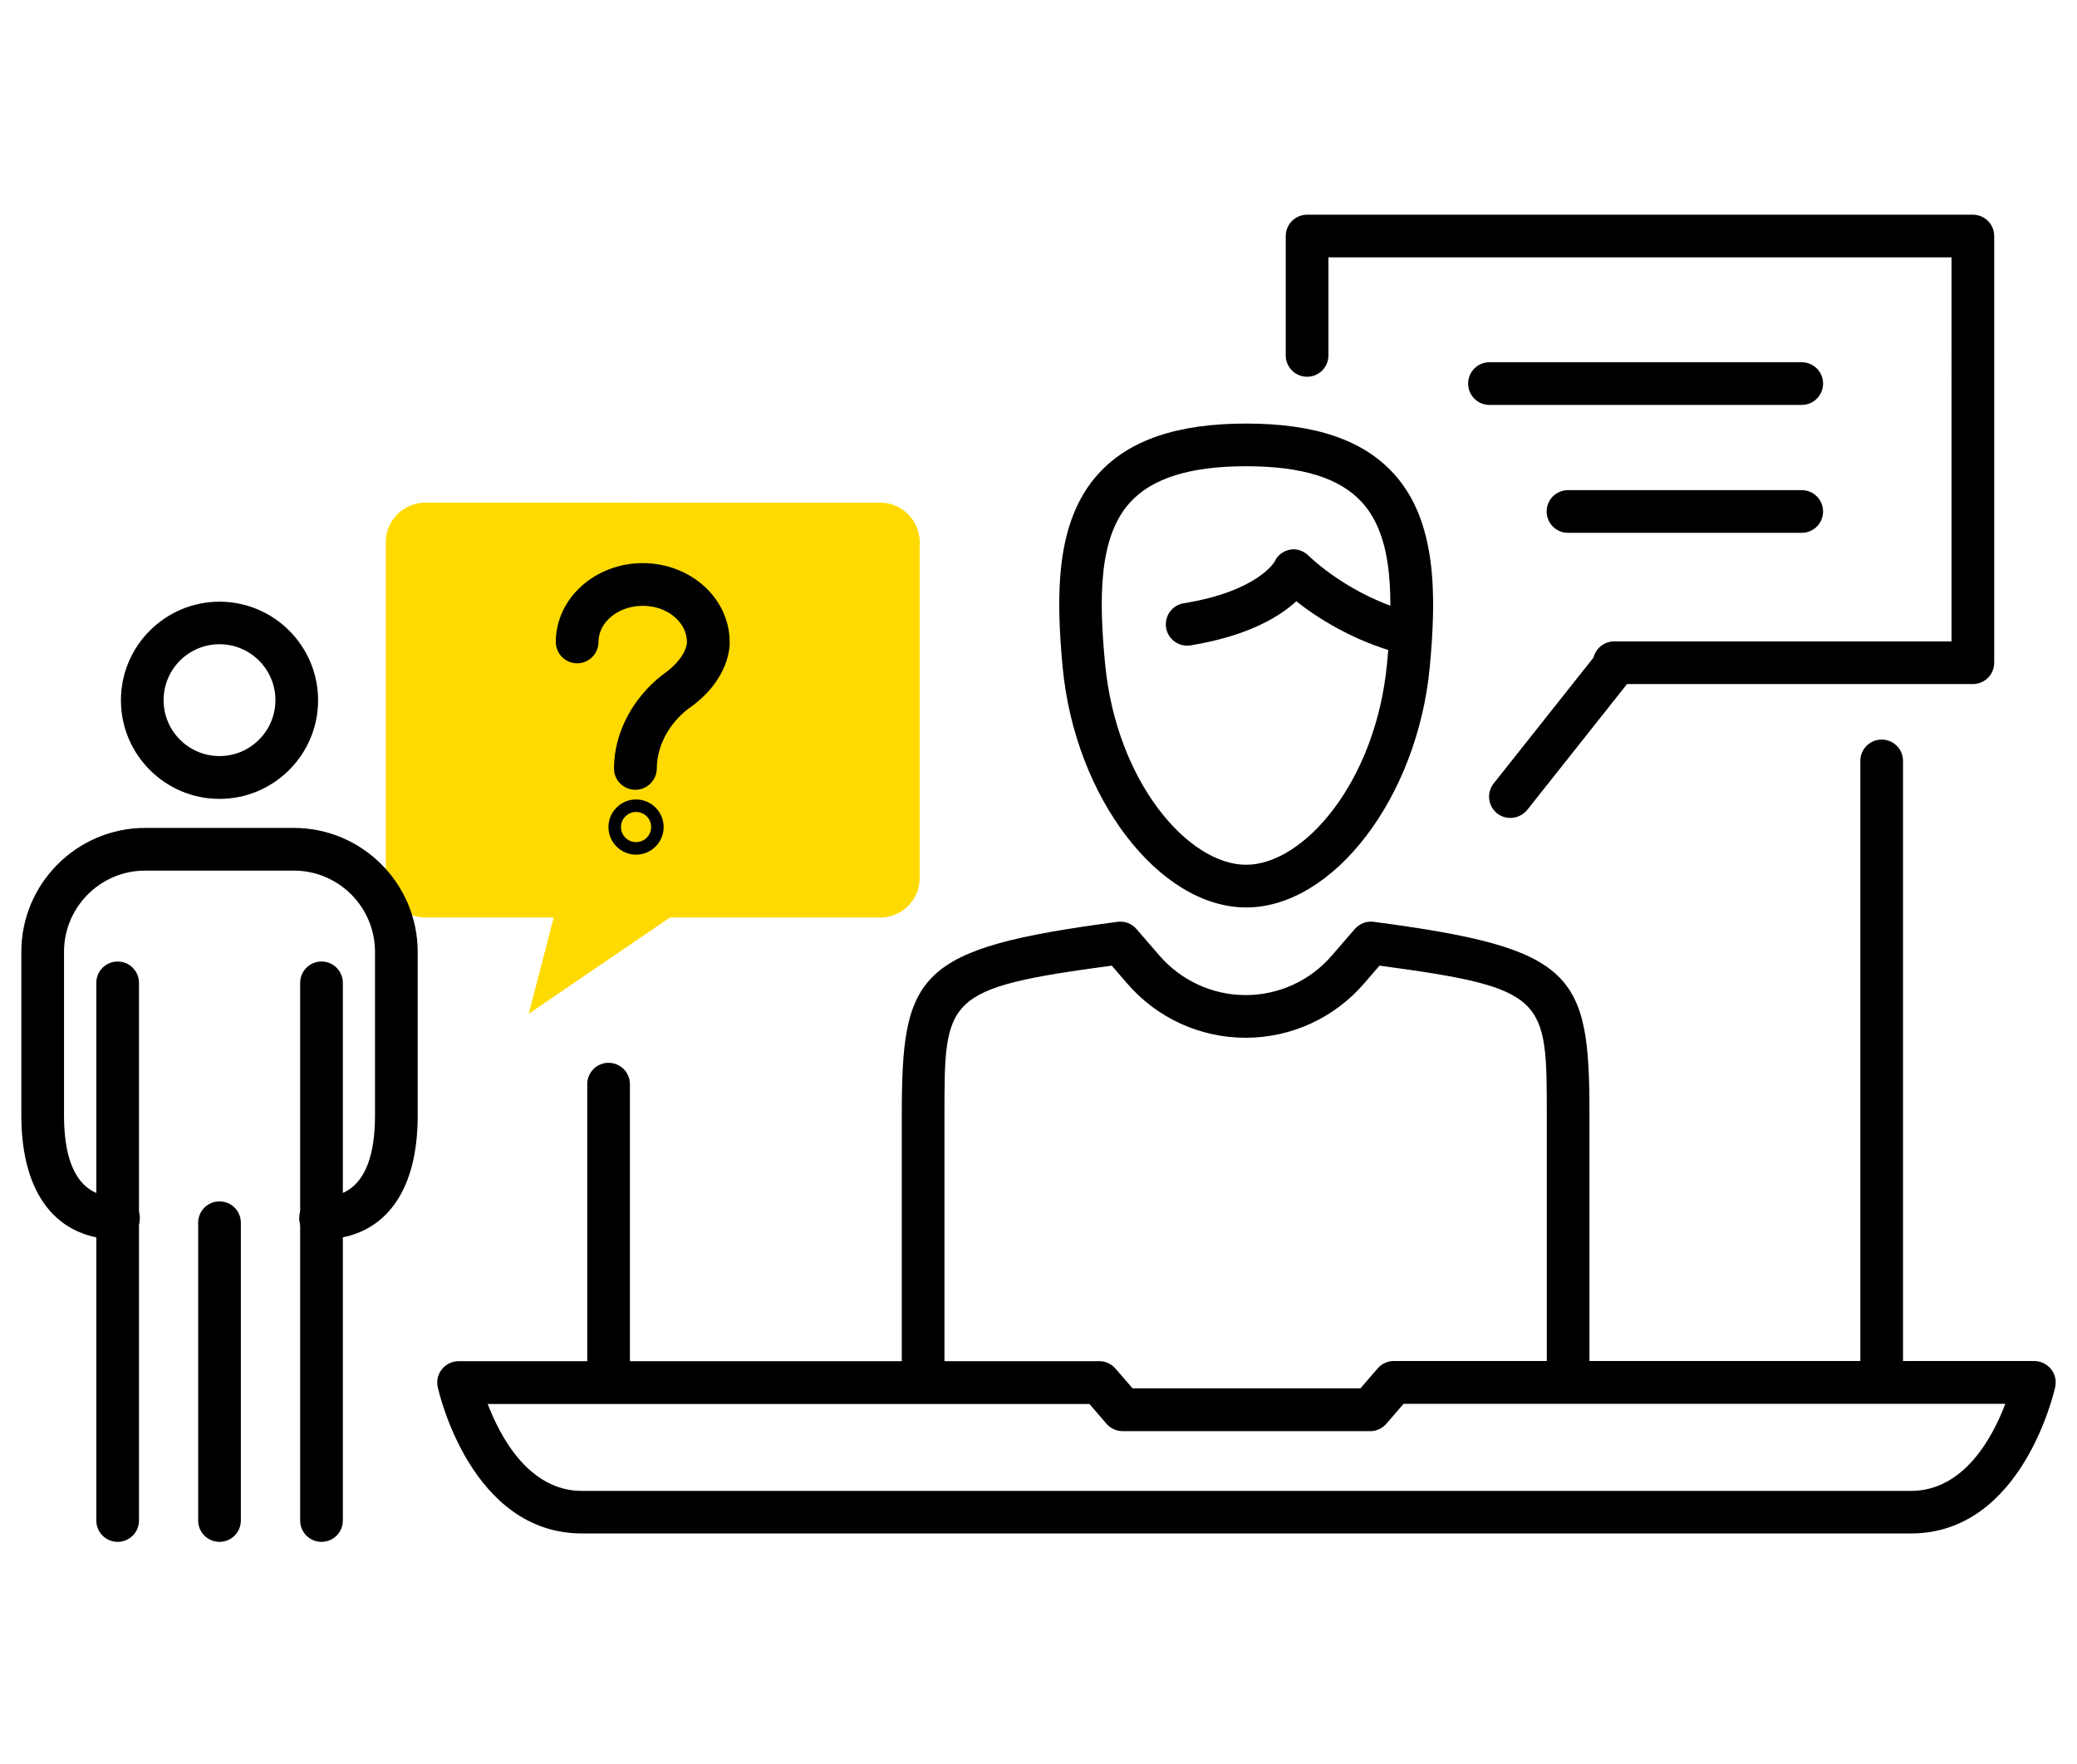
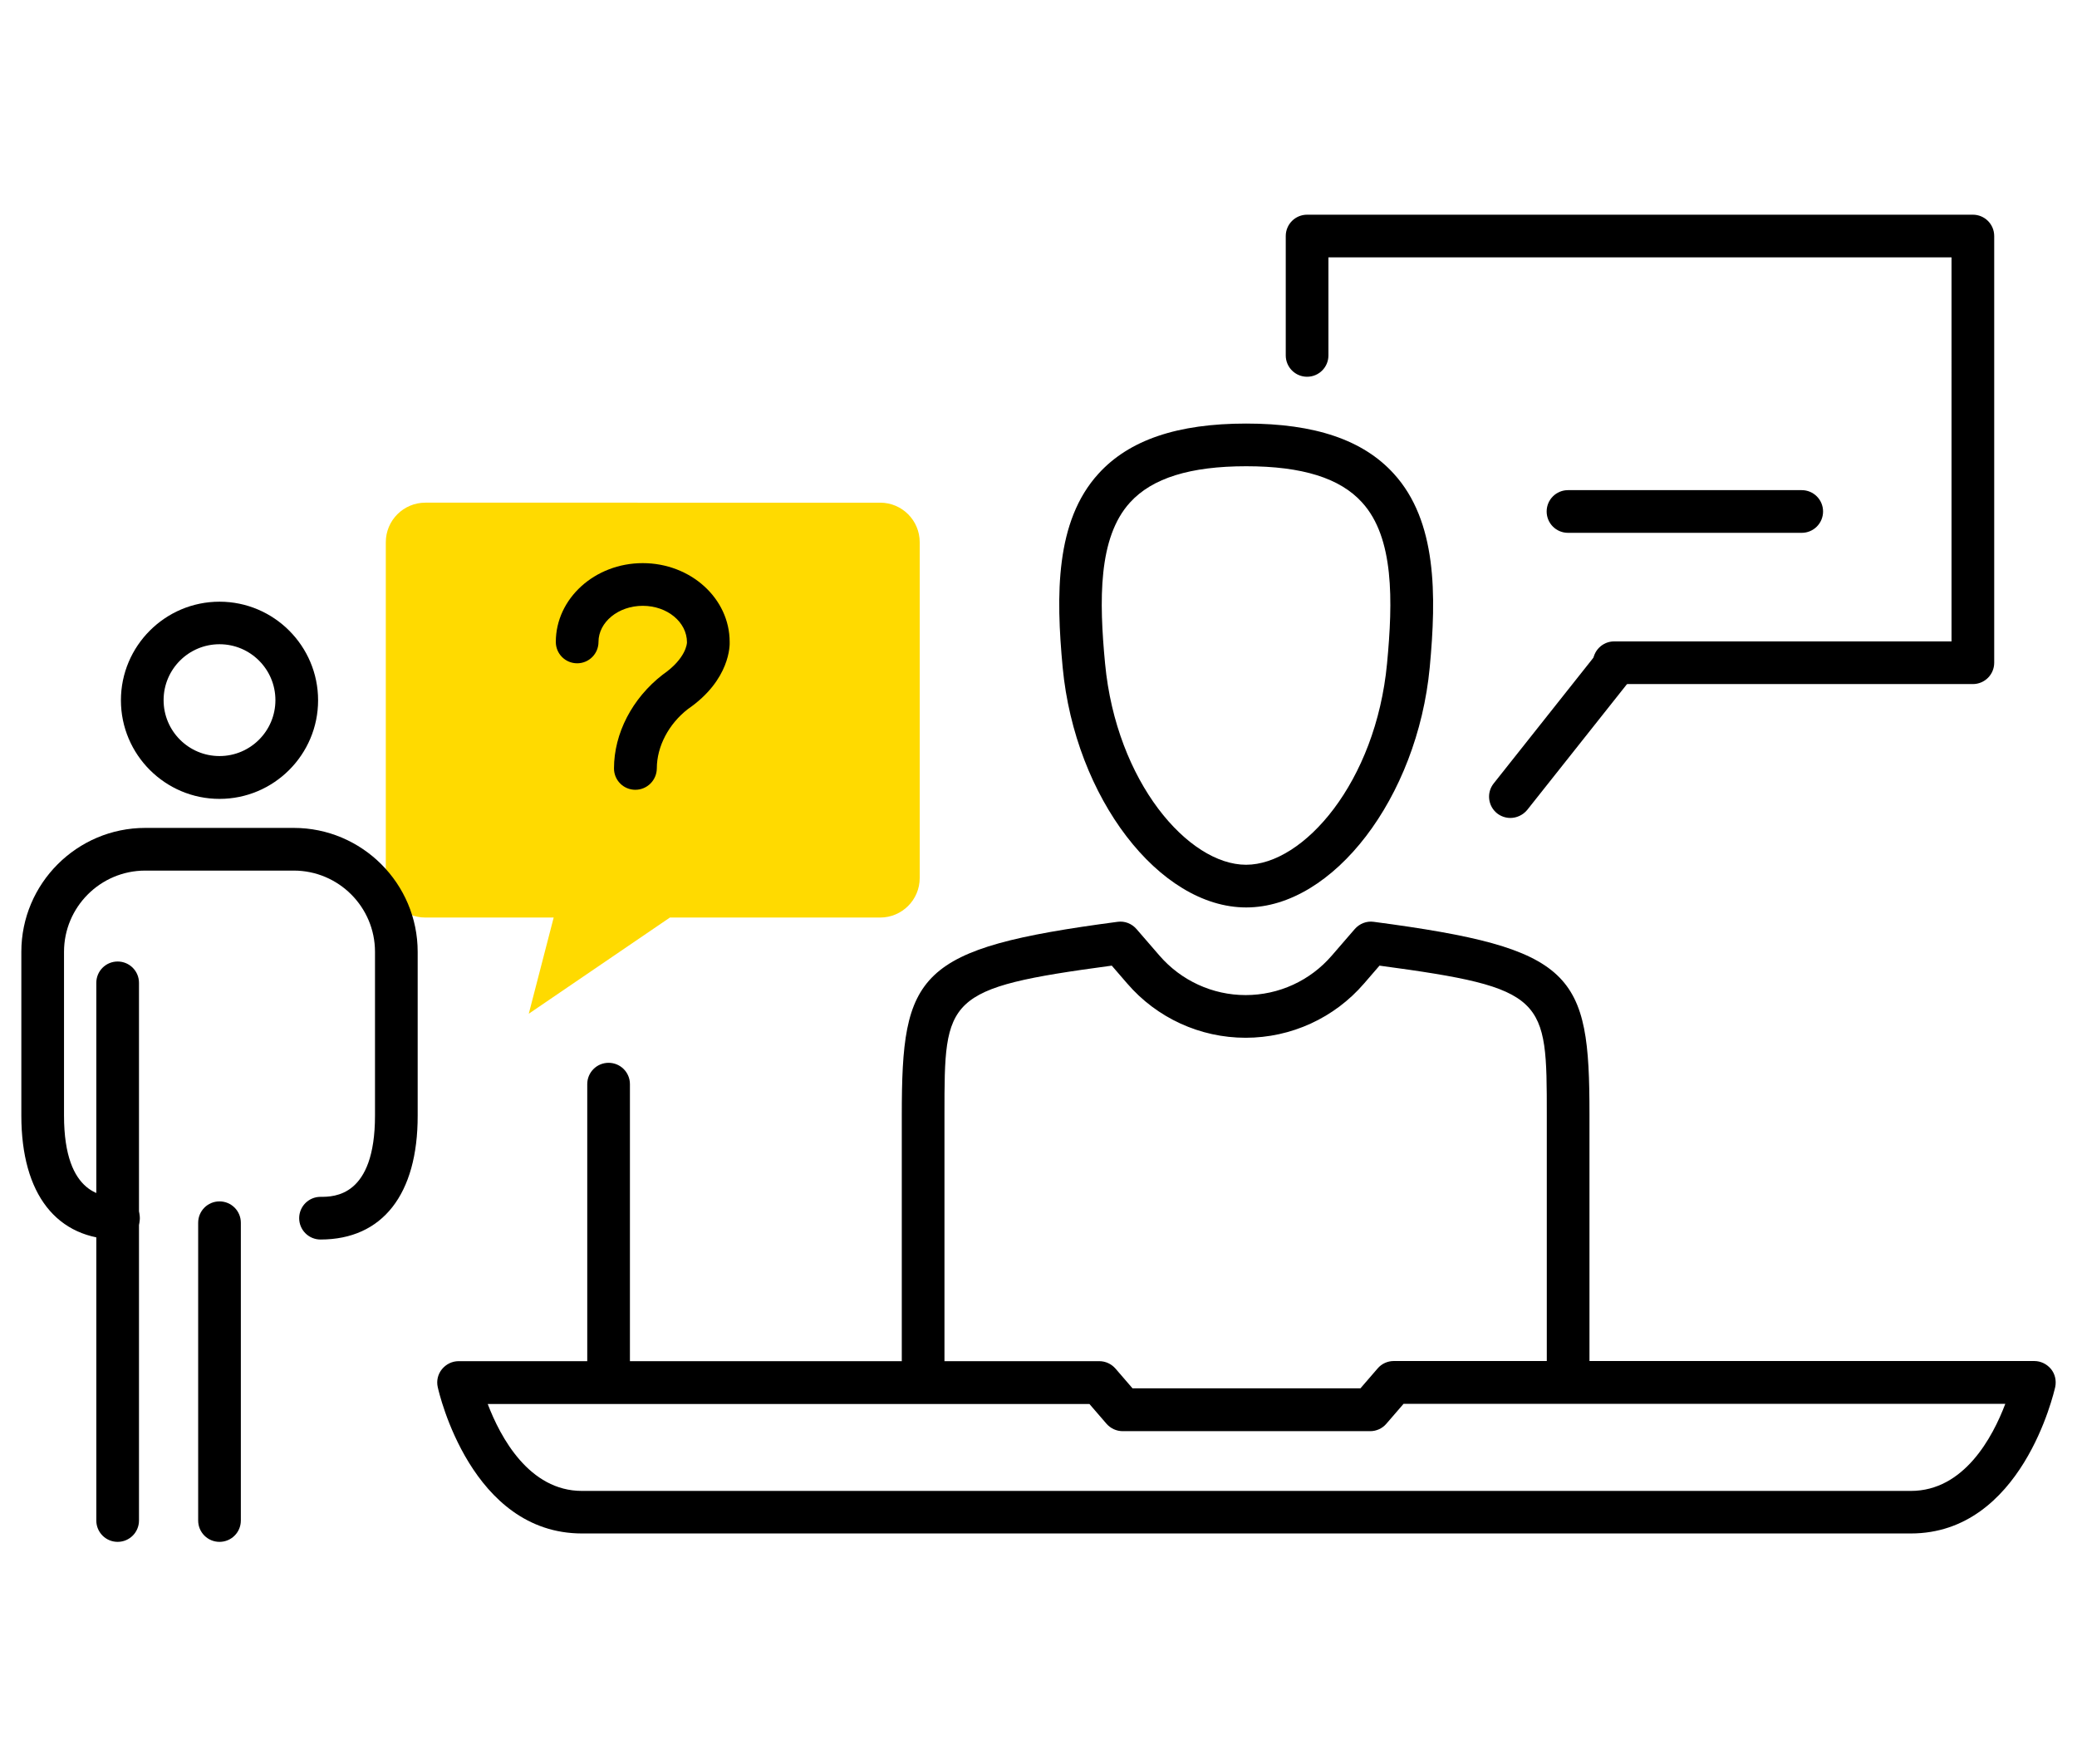
<svg xmlns="http://www.w3.org/2000/svg" version="1.1" id="Layer_1" x="0px" y="0px" viewBox="0 0 146 124" style="enable-background:new 0 0 146 124;" xml:space="preserve">
  <style type="text/css">
	.st0{fill:#FFDA00;}
</style>
  <g>
    <g>
      <g>
        <path class="st0" d="M29.9,64.49h9.02l-1.75,6.76l9.92-6.76h14.78c1.53,0,2.78-1.24,2.78-2.78V38.11c0-1.53-1.24-2.78-2.78-2.78     H29.9c-1.53,0-2.78,1.24-2.78,2.78v23.61C27.12,63.25,28.36,64.49,29.9,64.49z" />
      </g>
      <g>
        <g>
          <g>
            <path d="M15.43,56.15c-3.82,0-6.93-3.11-6.93-6.93s3.11-6.93,6.93-6.93c3.82,0,6.93,3.11,6.93,6.93S19.25,56.15,15.43,56.15z        M15.43,45.28c-2.17,0-3.93,1.76-3.93,3.93s1.76,3.93,3.93,3.93c2.17,0,3.93-1.76,3.93-3.93S17.6,45.28,15.43,45.28z" />
          </g>
          <g>
            <path d="M22.53,87.12c-0.83,0-1.5-0.67-1.5-1.5s0.67-1.5,1.5-1.5c0.95,0,3.83,0,3.83-5.71V66.9c0-3.15-2.56-5.71-5.71-5.71       H10.21c-3.15,0-5.71,2.56-5.71,5.71v11.51c0,5.71,2.88,5.71,3.83,5.71c0.83,0,1.5,0.67,1.5,1.5s-0.67,1.5-1.5,1.5       c-4.34,0-6.83-3.18-6.83-8.71V66.9c0-4.8,3.91-8.71,8.71-8.71h10.44c4.8,0,8.71,3.91,8.71,8.71v11.51       C29.37,83.95,26.88,87.12,22.53,87.12z" />
          </g>
          <g>
            <g>
-               <path d="M22.6,108.37c-0.83,0-1.5-0.67-1.5-1.5V69.08c0-0.83,0.67-1.5,1.5-1.5s1.5,0.67,1.5,1.5v37.79        C24.1,107.7,23.43,108.37,22.6,108.37z" />
-             </g>
+               </g>
            <g>
              <path d="M15.43,108.37c-0.83,0-1.5-0.67-1.5-1.5V85.94c0-0.83,0.67-1.5,1.5-1.5c0.83,0,1.5,0.67,1.5,1.5v20.93        C16.93,107.7,16.26,108.37,15.43,108.37z" />
            </g>
            <g>
              <path d="M8.27,108.37c-0.83,0-1.5-0.67-1.5-1.5V69.08c0-0.83,0.67-1.5,1.5-1.5s1.5,0.67,1.5,1.5v37.79        C9.77,107.7,9.1,108.37,8.27,108.37z" />
            </g>
          </g>
        </g>
      </g>
      <g>
        <g>
          <g>
            <g>
              <g>
-                 <path d="M44.71,60.07c-1.07,0-1.94-0.87-1.94-1.94c0-1.07,0.87-1.94,1.94-1.94s1.94,0.87,1.94,1.94         C46.65,59.2,45.78,60.07,44.71,60.07z M44.71,57.07c-0.58,0-1.06,0.47-1.06,1.06c0,0.58,0.48,1.06,1.06,1.06         s1.06-0.47,1.06-1.06C45.77,57.54,45.3,57.07,44.71,57.07z" />
-               </g>
+                 </g>
            </g>
          </g>
        </g>
        <g>
          <path d="M44.66,55.51c-0.83,0-1.5-0.67-1.5-1.5c0-2.46,1.28-4.93,3.42-6.59c1.67-1.15,1.71-2.22,1.71-2.27      c0-1.43-1.39-2.57-3.11-2.57c-1.71,0-3.11,1.14-3.11,2.54c0,0.83-0.67,1.5-1.5,1.5s-1.5-0.67-1.5-1.5      c0-3.05,2.74-5.54,6.11-5.54c3.37,0,6.11,2.48,6.11,5.54c0.01,0.19,0.06,2.66-2.94,4.72c-1.34,1.04-2.18,2.62-2.18,4.17      C46.16,54.84,45.49,55.51,44.66,55.51z" />
        </g>
      </g>
    </g>
    <g>
      <g>
        <g>
          <g>
-             <path d="M126.65,28.46h-21.95c-0.83,0-1.5-0.67-1.5-1.5s0.67-1.5,1.5-1.5h21.95c0.83,0,1.5,0.67,1.5,1.5       S127.48,28.46,126.65,28.46z" />
-           </g>
+             </g>
          <g>
            <path d="M126.65,37.45h-16.43c-0.83,0-1.5-0.67-1.5-1.5s0.67-1.5,1.5-1.5h16.43c0.83,0,1.5,0.67,1.5,1.5       S127.48,37.45,126.65,37.45z" />
          </g>
          <g>
-             <path d="M132.27,98.55c-0.83,0-1.5-0.67-1.5-1.5V53.48c0-0.83,0.67-1.5,1.5-1.5s1.5,0.67,1.5,1.5v43.57       C133.77,97.88,133.1,98.55,132.27,98.55z" />
-           </g>
+             </g>
          <g>
            <path d="M42.78,98.55c-0.83,0-1.5-0.67-1.5-1.5V76.2c0-0.83,0.67-1.5,1.5-1.5s1.5,0.67,1.5,1.5v20.84       C44.28,97.88,43.61,98.55,42.78,98.55z" />
          </g>
          <g>
            <g>
              <g>
                <path d="M87.6,63.78c-6.12,0-12.03-7.72-12.9-16.86c-0.48-5.11-0.52-10.29,2.51-13.62c2.16-2.38,5.56-3.53,10.39-3.53         c4.83,0,8.22,1.15,10.38,3.53c3.03,3.33,3,8.51,2.52,13.62C99.63,56.06,93.72,63.78,87.6,63.78z M87.6,32.77         c-3.93,0-6.61,0.83-8.17,2.55c-2.25,2.47-2.17,6.9-1.75,11.32c0.79,8.33,5.86,14.14,9.91,14.14s9.12-5.81,9.91-14.14         c0.42-4.42,0.5-8.85-1.75-11.32C94.2,33.6,91.53,32.77,87.6,32.77z" />
              </g>
              <g>
-                 <path d="M98.88,46c-0.13,0-0.25-0.02-0.38-0.05c-3.4-0.89-5.96-2.57-7.38-3.69c-1.17,1.08-3.39,2.44-7.43,3.1         c-0.81,0.13-1.59-0.42-1.72-1.24s0.42-1.59,1.24-1.72c5.2-0.84,6.38-2.91,6.39-2.93c0.2-0.45,0.61-0.75,1.09-0.84         c0.48-0.09,0.97,0.1,1.32,0.45c0.03,0.03,2.84,2.82,7.24,3.97c0.8,0.21,1.28,1.03,1.07,1.83C100.16,45.55,99.55,46,98.88,46z         " />
-               </g>
+                 </g>
            </g>
          </g>
          <g>
            <path d="M138.68,48.08h-25.21c-0.83,0-1.5-0.67-1.5-1.5s0.67-1.5,1.5-1.5h23.71V18.09h-43.8v6.89c0,0.83-0.67,1.5-1.5,1.5       s-1.5-0.67-1.5-1.5v-8.39c0-0.83,0.67-1.5,1.5-1.5h46.8c0.83,0,1.5,0.67,1.5,1.5v29.99C140.18,47.41,139.51,48.08,138.68,48.08       z" />
          </g>
          <g>
            <path d="M106.17,57.49c-0.33,0-0.66-0.11-0.93-0.32c-0.65-0.52-0.76-1.46-0.24-2.11l7.4-9.33c0.51-0.65,1.46-0.76,2.11-0.24       c0.65,0.52,0.76,1.46,0.24,2.11l-7.4,9.33C107.05,57.29,106.61,57.49,106.17,57.49z" />
          </g>
        </g>
        <g>
          <g>
            <g>
              <g>
                <path d="M134.32,107.78H40.91c-7.78,0-10.05-9.87-10.14-10.29c-0.1-0.44,0.01-0.91,0.3-1.26c0.29-0.35,0.71-0.56,1.17-0.56         h45.03c0.44,0,0.85,0.19,1.14,0.52l1.2,1.39h16.02l1.21-1.4c0.28-0.33,0.7-0.52,1.13-0.52H143c0.45,0,0.88,0.21,1.17,0.56         c0.29,0.35,0.39,0.82,0.3,1.26C144.37,97.91,142.11,107.78,134.32,107.78z M34.28,98.67c0.89,2.34,2.91,6.12,6.63,6.12h93.41         c3.74,0,5.75-3.77,6.64-6.12H98.66l-1.21,1.4c-0.28,0.33-0.7,0.52-1.13,0.52H78.92c-0.44,0-0.85-0.19-1.14-0.52l-1.2-1.39         H34.28z" />
              </g>
            </g>
          </g>
        </g>
      </g>
      <g>
        <path d="M110.23,97.15c-0.83,0-1.5-0.67-1.5-1.5V78.39c0-8.28,0-8.94-11.76-10.52l-1.08,1.25c-2.09,2.43-5.13,3.82-8.33,3.82     c0,0,0,0,0,0c-3.2,0-6.24-1.39-8.33-3.82l-1.08-1.25c-11.76,1.58-11.76,2.24-11.76,10.44v17.33c0,0.83-0.67,1.5-1.5,1.5     s-1.5-0.67-1.5-1.5V78.39c0-10,1.03-11.73,15.17-13.6c0.51-0.07,1,0.13,1.33,0.51l1.61,1.86c1.52,1.76,3.73,2.78,6.06,2.78     c0,0,0,0,0,0c2.33,0,4.54-1.01,6.06-2.78l1.61-1.86c0.33-0.38,0.83-0.58,1.33-0.51c14.14,1.87,15.17,3.6,15.17,13.52v17.33     C111.73,96.48,111.06,97.15,110.23,97.15z" />
      </g>
    </g>
  </g>
</svg>